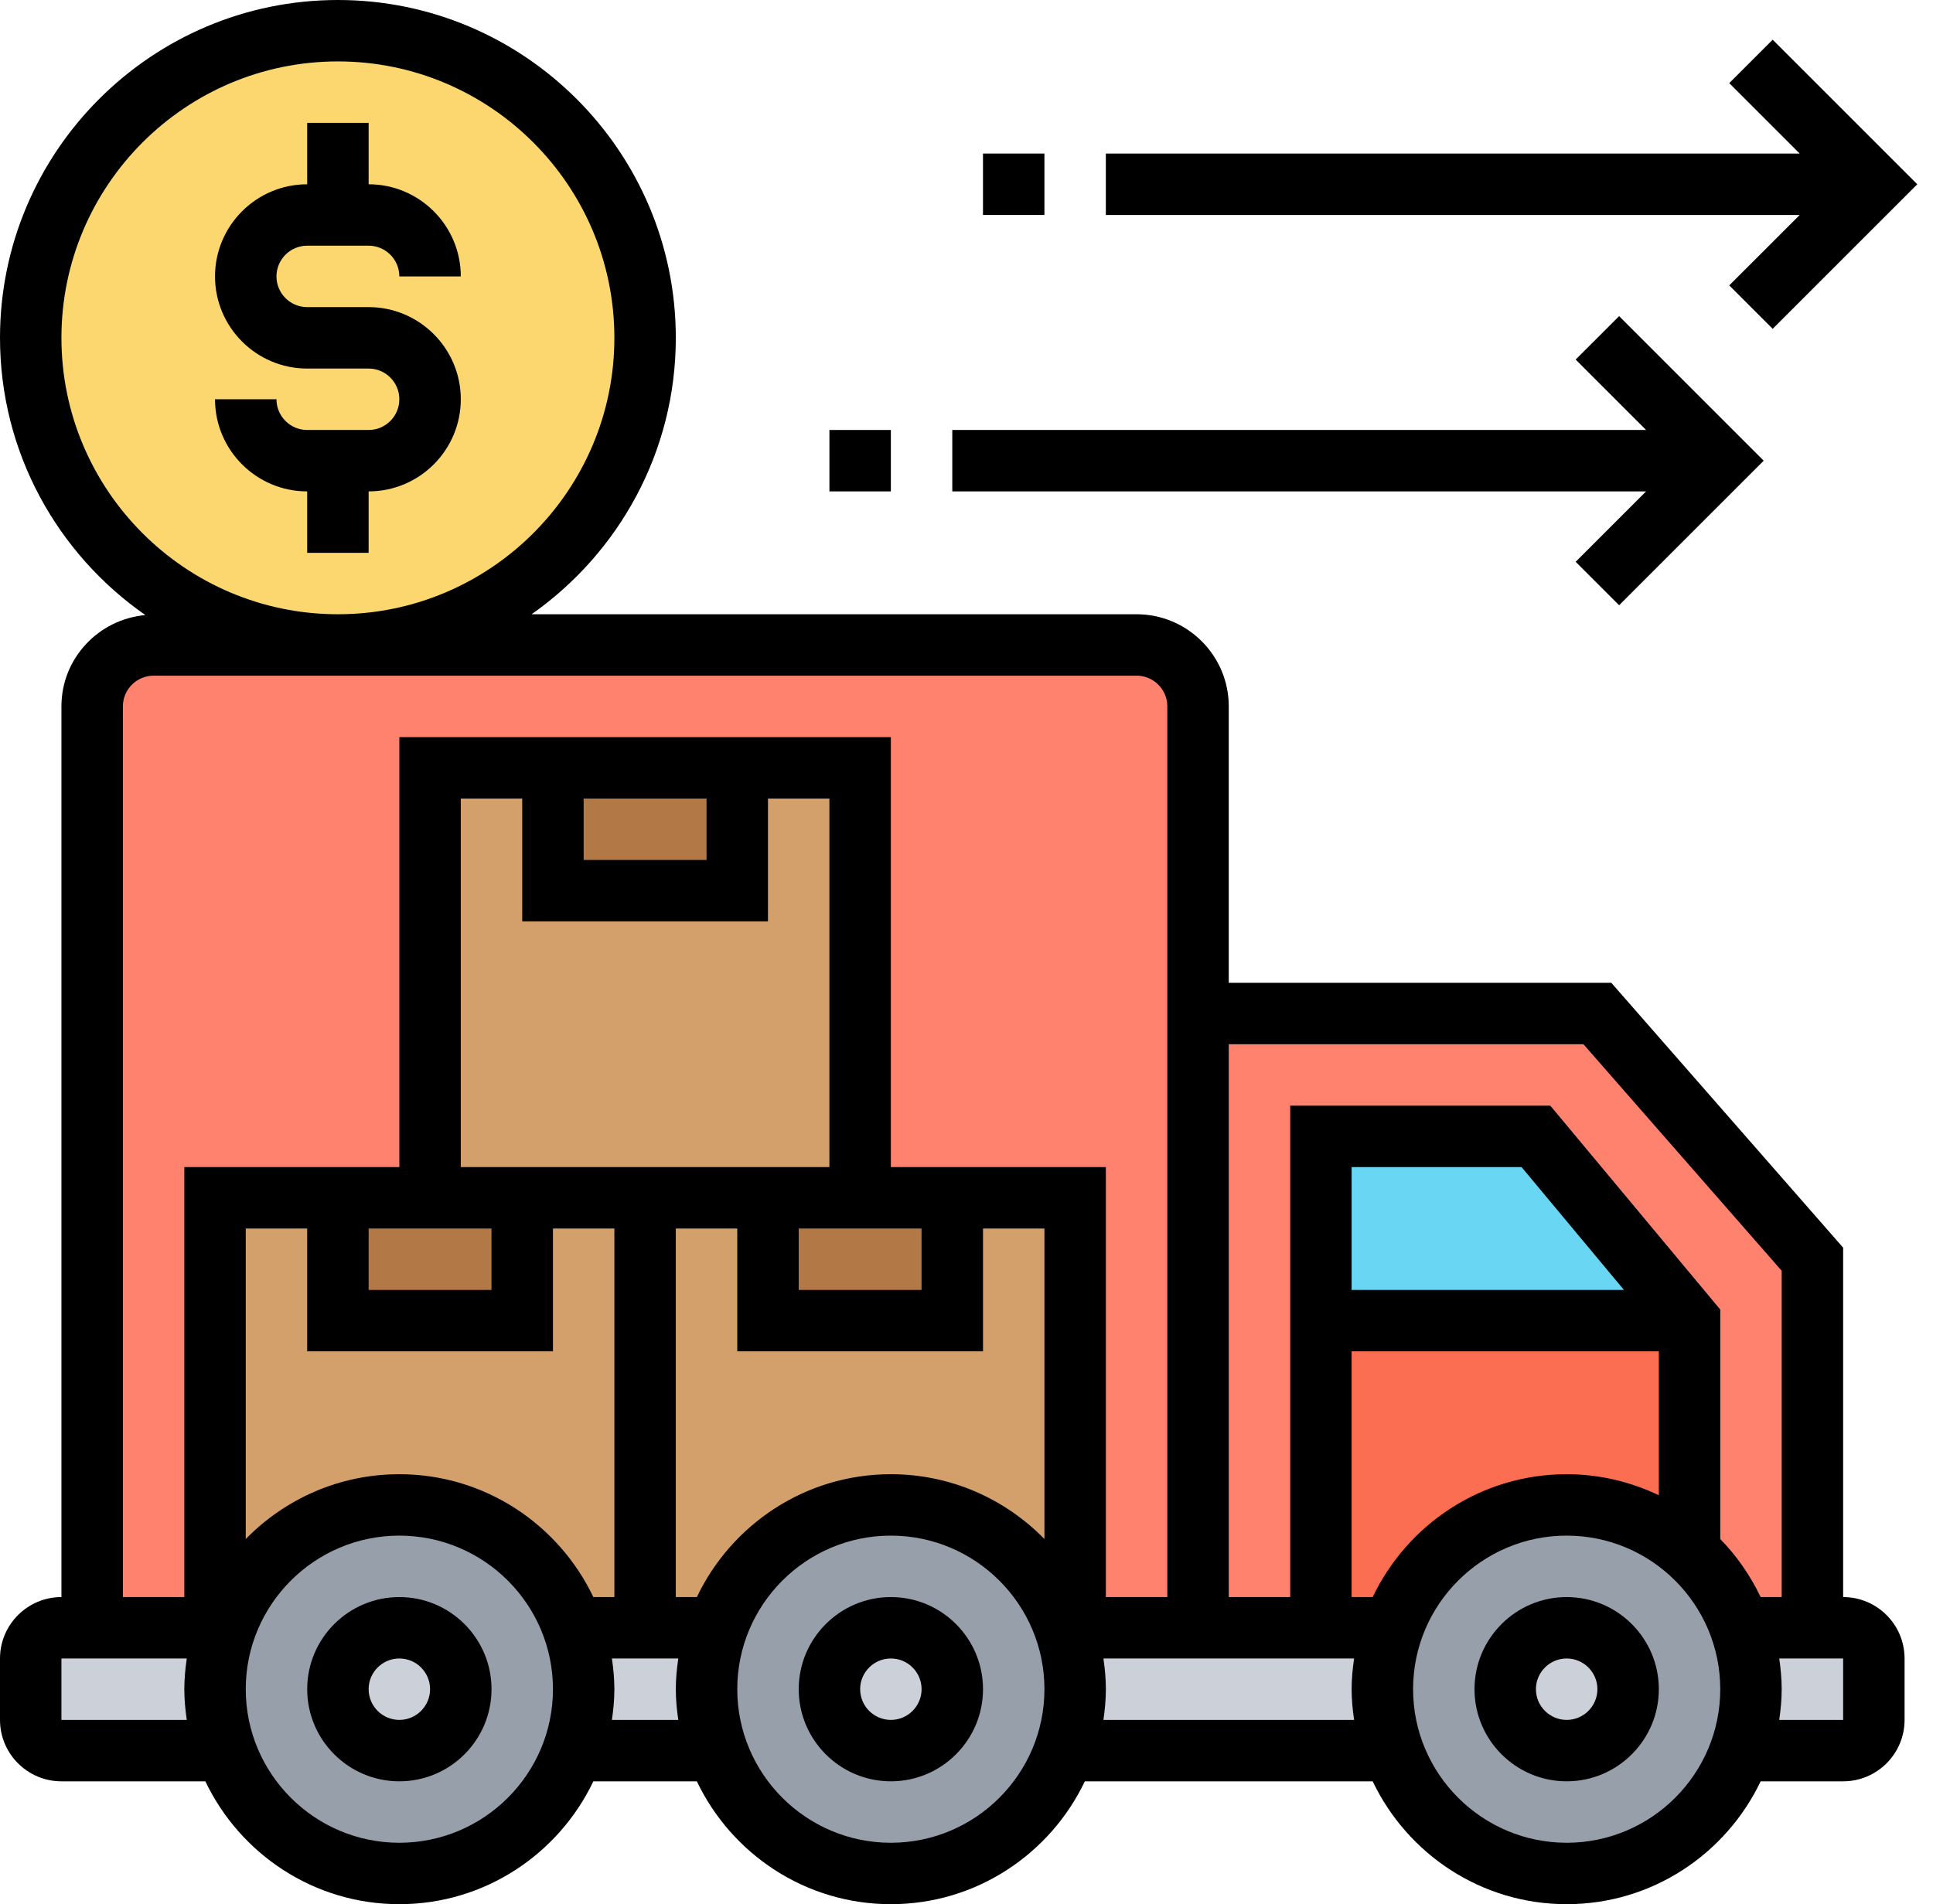
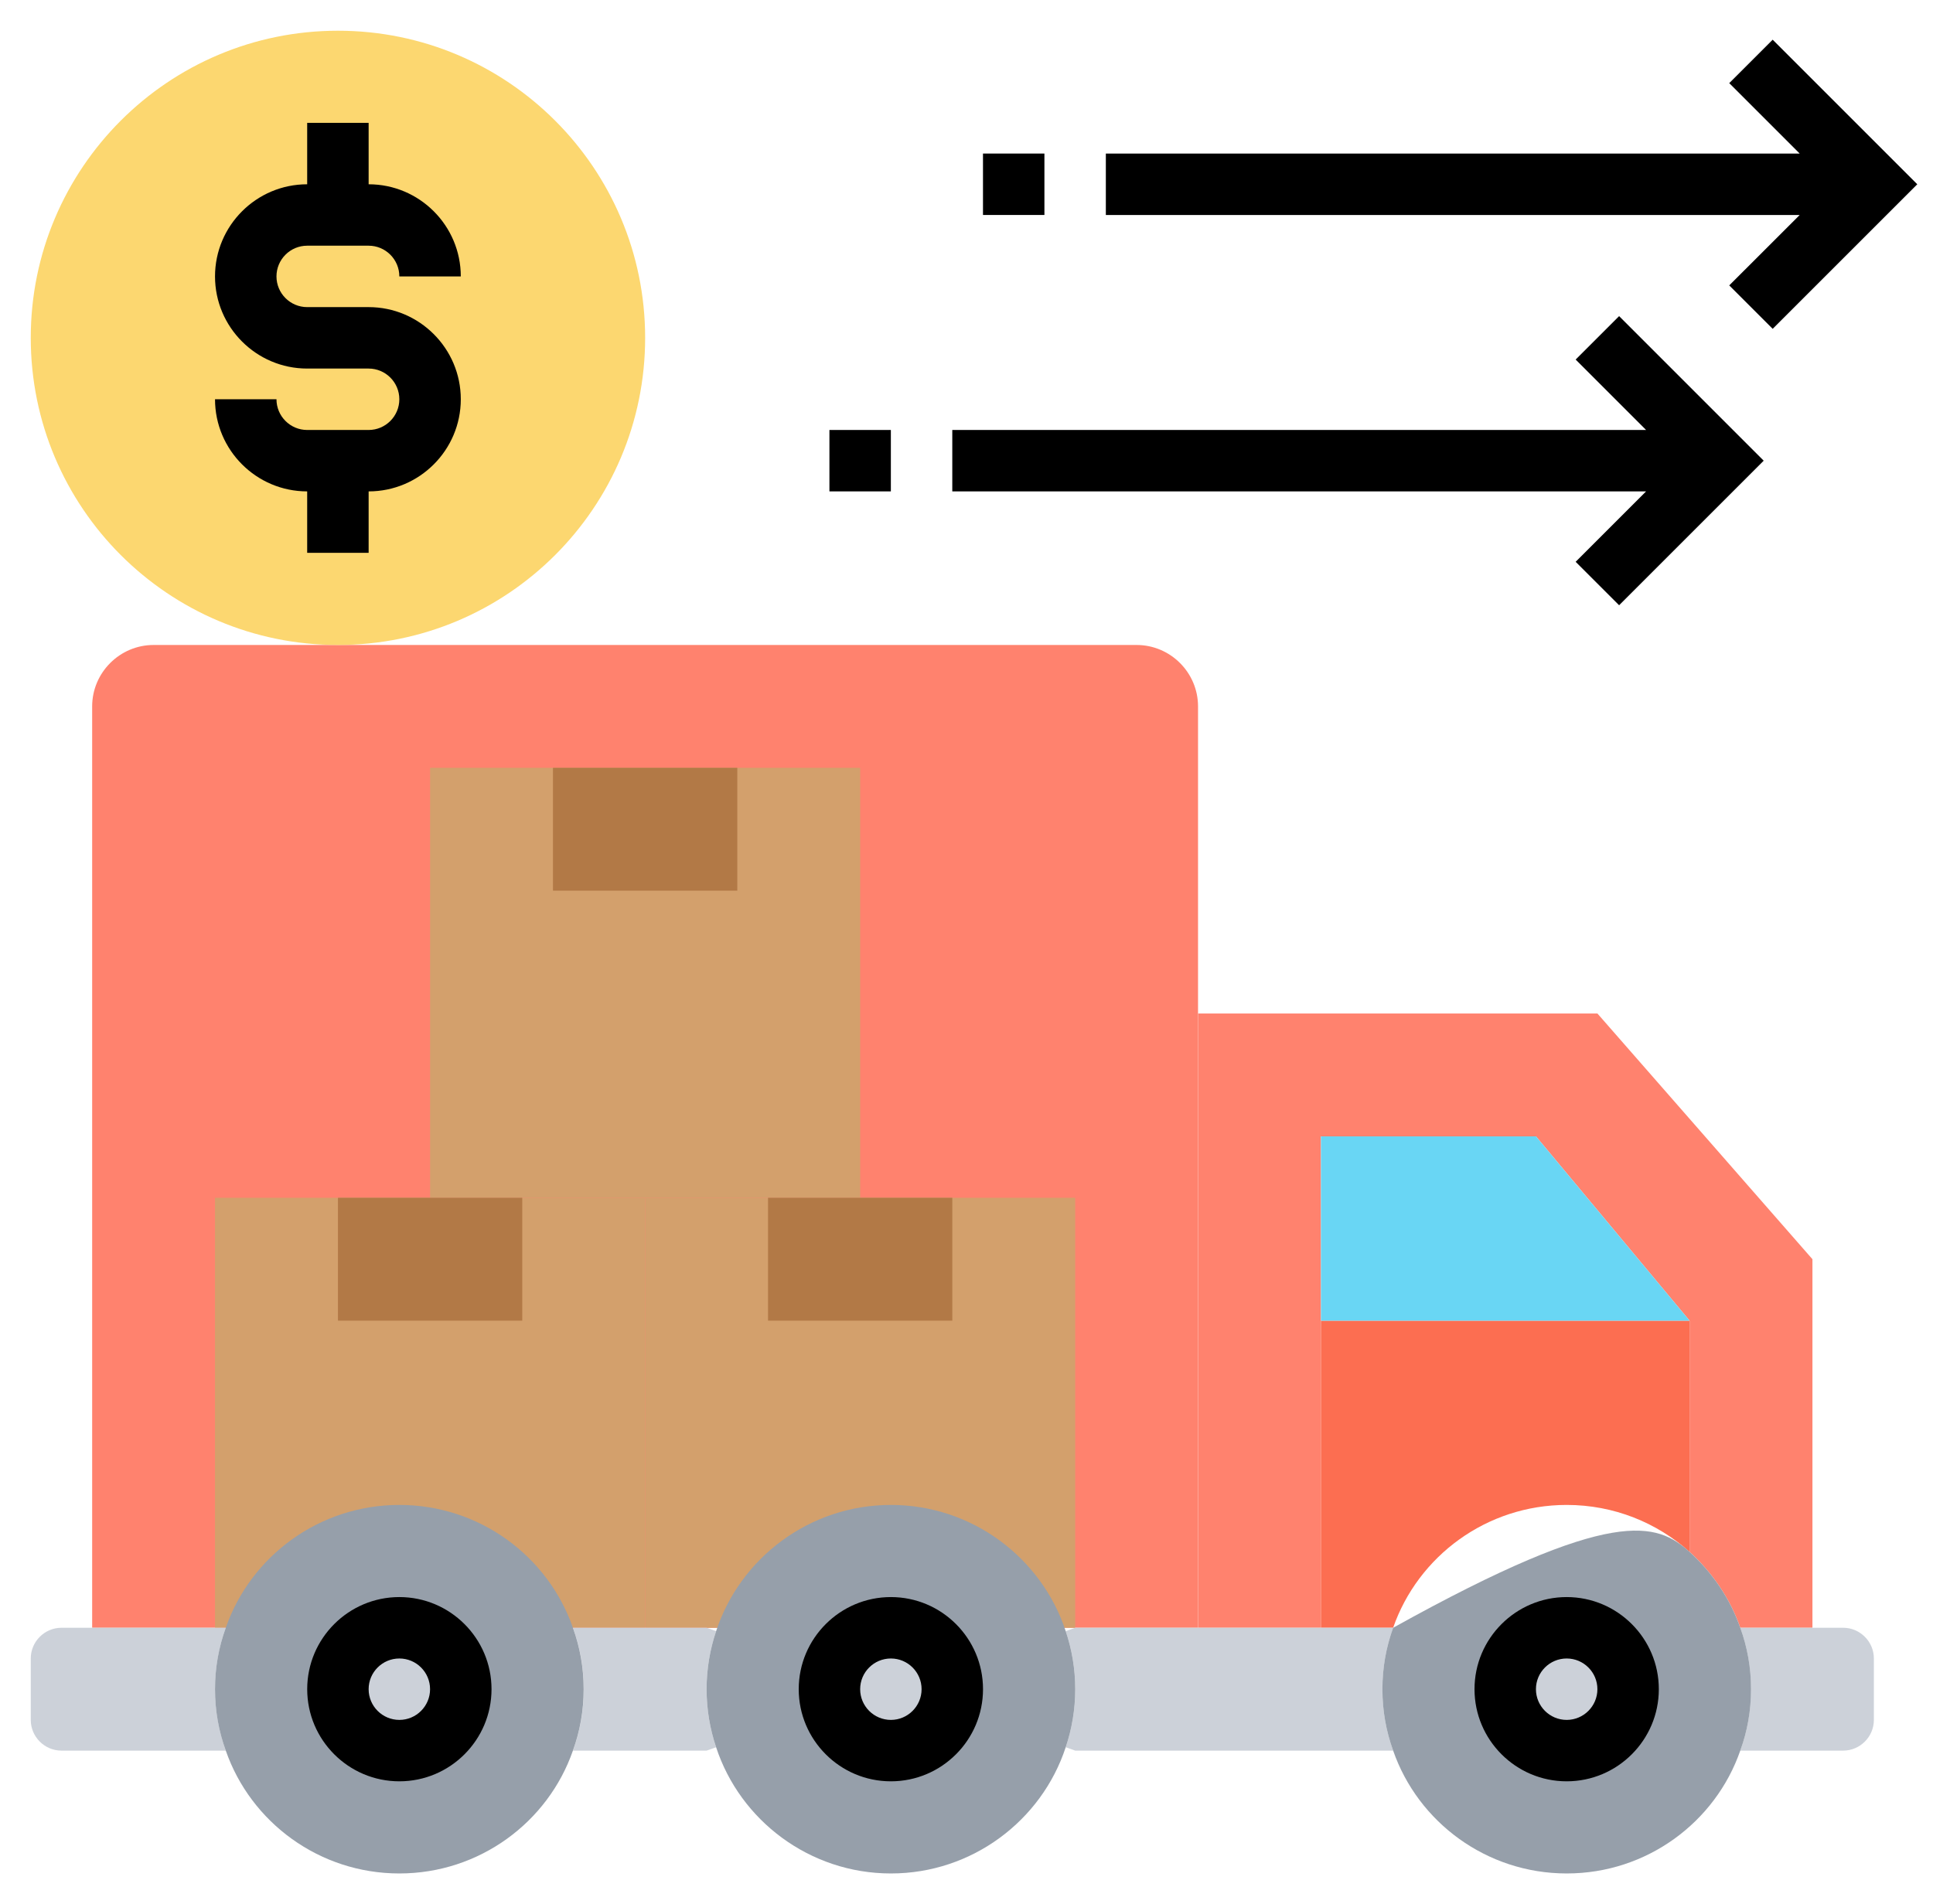
<svg xmlns="http://www.w3.org/2000/svg" width="68" height="67" viewBox="0 0 68 67" fill="none">
  <path d="M63.759 44.306V57.274H61.22C60.863 56.248 60.236 55.329 59.437 54.605V46.468L54.034 39.984H46.469V46.468V57.274H42.147V35.661H56.195L63.759 44.306Z" fill="#FF826E" />
  <path d="M39.984 22.694H11.887H5.403C4.215 22.694 3.242 23.666 3.242 24.855V57.274H42.145V35.661V24.855C42.145 23.666 41.173 22.694 39.984 22.694Z" fill="#FF826E" />
  <path d="M15.131 27.016H30.26V42.145H15.131V27.016Z" fill="#D3A06C" />
  <path d="M7.564 42.145H22.694V57.274H7.564V42.145Z" fill="#D3A06C" />
  <path d="M22.695 42.145H37.824V57.274H22.695V42.145Z" fill="#D3A06C" />
  <path d="M59.437 46.468V54.605C58.291 53.578 56.778 52.952 55.114 52.952C52.293 52.952 49.884 54.756 49.008 57.274H46.469V46.468H59.437Z" fill="#FC6E51" />
  <path d="M54.033 39.984L59.437 46.468H46.469V39.984H54.033Z" fill="#69D6F4" />
  <path d="M61.597 59.435C61.597 58.679 61.467 57.955 61.219 57.274H63.758H64.839C65.433 57.274 65.92 57.761 65.92 58.355V60.516C65.92 61.111 65.433 61.597 64.839 61.597H61.219C61.467 60.916 61.597 60.192 61.597 59.435Z" fill="#CCD1D9" />
  <path d="M48.632 59.435C48.632 60.192 48.761 60.916 49.01 61.597H37.825L37.49 61.478C37.706 60.84 37.825 60.149 37.825 59.435C37.825 58.722 37.706 58.031 37.49 57.393L37.825 57.274H42.148H46.47H49.01C48.761 57.955 48.632 58.679 48.632 59.435Z" fill="#CCD1D9" />
  <path d="M20.535 59.435C20.535 58.679 20.405 57.955 20.156 57.274H22.696H24.857L25.192 57.393C24.976 58.031 24.857 58.722 24.857 59.435C24.857 60.149 24.976 60.84 25.192 61.478L24.857 61.597H20.156C20.405 60.916 20.535 60.192 20.535 59.435Z" fill="#CCD1D9" />
  <path d="M7.566 59.435C7.566 60.192 7.696 60.916 7.944 61.597H2.163C1.568 61.597 1.082 61.111 1.082 60.516V58.355C1.082 57.761 1.568 57.274 2.163 57.274H3.243H7.566H7.944C7.696 57.955 7.566 58.679 7.566 59.435Z" fill="#CCD1D9" />
-   <path d="M61.22 57.274C61.469 57.955 61.599 58.679 61.599 59.435C61.599 60.192 61.469 60.916 61.22 61.597C60.345 64.115 57.935 65.919 55.115 65.919C52.294 65.919 49.884 64.115 49.009 61.597C48.761 60.916 48.631 60.192 48.631 59.435C48.631 58.679 48.761 57.955 49.009 57.274C49.884 54.756 52.294 52.952 55.115 52.952C56.779 52.952 58.292 53.578 59.437 54.605C60.237 55.329 60.864 56.248 61.22 57.274Z" fill="#969FAA" />
+   <path d="M61.22 57.274C61.469 57.955 61.599 58.679 61.599 59.435C61.599 60.192 61.469 60.916 61.22 61.597C60.345 64.115 57.935 65.919 55.115 65.919C52.294 65.919 49.884 64.115 49.009 61.597C48.761 60.916 48.631 60.192 48.631 59.435C48.631 58.679 48.761 57.955 49.009 57.274C56.779 52.952 58.292 53.578 59.437 54.605C60.237 55.329 60.864 56.248 61.22 57.274Z" fill="#969FAA" />
  <path d="M37.49 57.393C37.706 58.031 37.825 58.722 37.825 59.435C37.825 60.149 37.706 60.84 37.49 61.478C36.647 64.05 34.205 65.919 31.341 65.919C28.478 65.919 26.035 64.05 25.192 61.478C24.976 60.84 24.857 60.149 24.857 59.435C24.857 58.722 24.976 58.031 25.192 57.393C26.035 54.821 28.478 52.952 31.341 52.952C34.205 52.952 36.647 54.821 37.49 57.393Z" fill="#969FAA" />
  <path d="M20.154 57.274C20.402 57.955 20.532 58.679 20.532 59.435C20.532 60.192 20.402 60.916 20.154 61.597C19.279 64.115 16.869 65.919 14.048 65.919C11.228 65.919 8.818 64.115 7.943 61.597C7.694 60.916 7.564 60.192 7.564 59.435C7.564 58.679 7.694 57.955 7.943 57.274C8.818 54.756 11.228 52.952 14.048 52.952C16.869 52.952 19.279 54.756 20.154 57.274Z" fill="#969FAA" />
  <path d="M55.114 61.597C56.308 61.597 57.276 60.629 57.276 59.435C57.276 58.242 56.308 57.274 55.114 57.274C53.921 57.274 52.953 58.242 52.953 59.435C52.953 60.629 53.921 61.597 55.114 61.597Z" fill="#CCD1D9" />
  <path d="M31.339 61.597C32.533 61.597 33.5 60.629 33.5 59.435C33.5 58.242 32.533 57.274 31.339 57.274C30.145 57.274 29.178 58.242 29.178 59.435C29.178 60.629 30.145 61.597 31.339 61.597Z" fill="#CCD1D9" />
  <path d="M14.05 61.597C15.244 61.597 16.211 60.629 16.211 59.435C16.211 58.242 15.244 57.274 14.05 57.274C12.856 57.274 11.889 58.242 11.889 59.435C11.889 60.629 12.856 61.597 14.05 61.597Z" fill="#CCD1D9" />
  <path d="M33.501 42.145V46.468H27.018V42.145H30.259H33.501Z" fill="#B27946" />
  <path d="M18.372 42.145V46.468H11.889V42.145H15.131H18.372Z" fill="#B27946" />
  <path d="M19.453 27.016H25.937V31.339H19.453V27.016Z" fill="#B27946" />
  <path d="M11.889 22.694C17.857 22.694 22.695 17.855 22.695 11.887C22.695 5.919 17.857 1.081 11.889 1.081C5.92 1.081 1.082 5.919 1.082 11.887C1.082 17.855 5.92 22.694 11.889 22.694Z" fill="#FCD770" />
  <path d="M31.34 56.194C29.552 56.194 28.098 57.648 28.098 59.435C28.098 61.223 29.552 62.677 31.34 62.677C33.127 62.677 34.581 61.223 34.581 59.435C34.581 57.648 33.127 56.194 31.34 56.194ZM31.34 60.516C30.744 60.516 30.259 60.032 30.259 59.435C30.259 58.839 30.744 58.355 31.34 58.355C31.935 58.355 32.42 58.839 32.42 59.435C32.42 60.032 31.935 60.516 31.34 60.516Z" fill="black" />
  <path d="M55.113 56.194C53.326 56.194 51.871 57.648 51.871 59.435C51.871 61.223 53.326 62.677 55.113 62.677C56.9 62.677 58.355 61.223 58.355 59.435C58.355 57.648 56.9 56.194 55.113 56.194ZM55.113 60.516C54.518 60.516 54.032 60.032 54.032 59.435C54.032 58.839 54.518 58.355 55.113 58.355C55.709 58.355 56.194 58.839 56.194 59.435C56.194 60.032 55.709 60.516 55.113 60.516Z" fill="black" />
  <path d="M14.049 56.194C12.261 56.194 10.807 57.648 10.807 59.435C10.807 61.223 12.261 62.677 14.049 62.677C15.836 62.677 17.291 61.223 17.291 59.435C17.291 57.648 15.836 56.194 14.049 56.194ZM14.049 60.516C13.453 60.516 12.968 60.032 12.968 59.435C12.968 58.839 13.453 58.355 14.049 58.355C14.644 58.355 15.129 58.839 15.129 59.435C15.129 60.032 14.644 60.516 14.049 60.516Z" fill="black" />
-   <path d="M64.839 56.194V43.9L56.684 34.581H43.226V24.855C43.226 23.067 41.771 21.613 39.984 21.613H18.701C21.763 19.46 23.774 15.907 23.774 11.887C23.774 5.333 18.441 0 11.887 0C5.333 0 0 5.333 0 11.887C0 15.924 2.027 19.493 5.114 21.642C3.463 21.791 2.161 23.167 2.161 24.855V56.194C0.969 56.194 0 57.163 0 58.355V60.516C0 61.708 0.969 62.677 2.161 62.677H7.224C8.441 65.229 11.039 67 14.048 67C17.058 67 19.656 65.229 20.873 62.677H24.514C25.731 65.229 28.329 67 31.339 67C34.348 67 36.946 65.229 38.163 62.677H48.289C49.505 65.229 52.103 67 55.113 67C58.123 67 60.72 65.229 61.937 62.677H64.839C66.031 62.677 67 61.708 67 60.516V58.355C67 57.163 66.031 56.194 64.839 56.194ZM55.703 36.742L62.677 44.713V56.194H61.937C61.575 55.436 61.096 54.745 60.516 54.152V46.077L54.538 38.903H45.387V56.194H43.226V36.742H55.703ZM47.548 47.548H58.355V52.611C57.37 52.142 56.275 51.871 55.113 51.871C52.103 51.871 49.505 53.642 48.289 56.194H47.548V47.548ZM47.548 45.387V41.065H53.526L57.128 45.387H47.548ZM2.161 11.887C2.161 6.524 6.525 2.161 11.887 2.161C17.249 2.161 21.613 6.524 21.613 11.887C21.613 17.25 17.249 21.613 11.887 21.613C6.525 21.613 2.161 17.25 2.161 11.887ZM4.323 24.855C4.323 24.258 4.808 23.774 5.403 23.774H39.984C40.579 23.774 41.065 24.258 41.065 24.855V56.194H38.903V41.065H31.339V25.936H14.048V41.065H6.484V56.194H4.323V24.855ZM14.048 51.871C11.932 51.871 10.02 52.746 8.645 54.152V43.226H10.806V47.548H19.452V43.226H21.613V56.194H20.873C19.656 53.642 17.058 51.871 14.048 51.871ZM20.532 28.097H24.855V30.258H20.532V28.097ZM27.016 32.419V28.097H29.177V41.065H23.774H21.613H16.21V28.097H18.371V32.419H27.016ZM28.097 43.226H31.339H32.419V45.387H28.097V43.226ZM17.29 43.226V45.387H12.968V43.226H14.048H17.29ZM23.774 43.226H25.936V47.548H34.581V43.226H36.742V54.152C35.367 52.746 33.455 51.871 31.339 51.871C28.329 51.871 25.731 53.642 24.514 56.194H23.774V43.226ZM2.161 60.516V58.355H6.57C6.52 58.709 6.484 59.068 6.484 59.435C6.484 59.803 6.52 60.162 6.57 60.516H2.161ZM14.048 64.839C11.069 64.839 8.645 62.415 8.645 59.435C8.645 56.456 11.069 54.032 14.048 54.032C17.028 54.032 19.452 56.456 19.452 59.435C19.452 62.415 17.028 64.839 14.048 64.839ZM21.526 60.516C21.577 60.162 21.613 59.803 21.613 59.435C21.613 59.068 21.577 58.709 21.526 58.355H23.861C23.81 58.709 23.774 59.068 23.774 59.435C23.774 59.803 23.81 60.162 23.861 60.516H21.526ZM31.339 64.839C28.359 64.839 25.936 62.415 25.936 59.435C25.936 56.456 28.359 54.032 31.339 54.032C34.318 54.032 36.742 56.456 36.742 59.435C36.742 62.415 34.318 64.839 31.339 64.839ZM38.817 60.516C38.868 60.162 38.903 59.803 38.903 59.435C38.903 59.068 38.868 58.709 38.817 58.355H47.635C47.584 58.709 47.548 59.068 47.548 59.435C47.548 59.803 47.584 60.162 47.635 60.516H38.817ZM55.113 64.839C52.134 64.839 49.71 62.415 49.71 59.435C49.71 56.456 52.134 54.032 55.113 54.032C58.092 54.032 60.516 56.456 60.516 59.435C60.516 62.415 58.092 64.839 55.113 64.839ZM64.839 60.516H62.591C62.642 60.162 62.677 59.803 62.677 59.435C62.677 59.068 62.642 58.709 62.591 58.355H64.839V60.516Z" fill="black" />
  <path d="M12.968 19.452V17.29C14.755 17.29 16.21 15.836 16.21 14.048C16.21 12.261 14.755 10.806 12.968 10.806H10.806C10.211 10.806 9.726 10.322 9.726 9.726C9.726 9.129 10.211 8.645 10.806 8.645H12.968C13.563 8.645 14.048 9.129 14.048 9.726H16.21C16.21 7.938 14.755 6.484 12.968 6.484V4.323H10.806V6.484C9.019 6.484 7.564 7.938 7.564 9.726C7.564 11.513 9.019 12.968 10.806 12.968H12.968C13.563 12.968 14.048 13.452 14.048 14.048C14.048 14.645 13.563 15.129 12.968 15.129H10.806C10.211 15.129 9.726 14.645 9.726 14.048H7.564C7.564 15.836 9.019 17.29 10.806 17.29V19.452H12.968Z" fill="black" />
  <path d="M55.429 19.768L56.958 21.296L62.044 16.21L56.958 11.123L55.429 12.651L57.907 15.129H33.5V17.29H57.907L55.429 19.768Z" fill="black" />
  <path d="M29.178 15.129H31.339V17.29H29.178V15.129Z" fill="black" />
  <path d="M60.832 10.042L62.36 11.57L67.447 6.484L62.36 1.397L60.832 2.925L63.31 5.403H38.902V7.565H63.31L60.832 10.042Z" fill="black" />
  <path d="M34.58 5.403H36.741V7.564H34.58V5.403Z" fill="black" />
</svg>